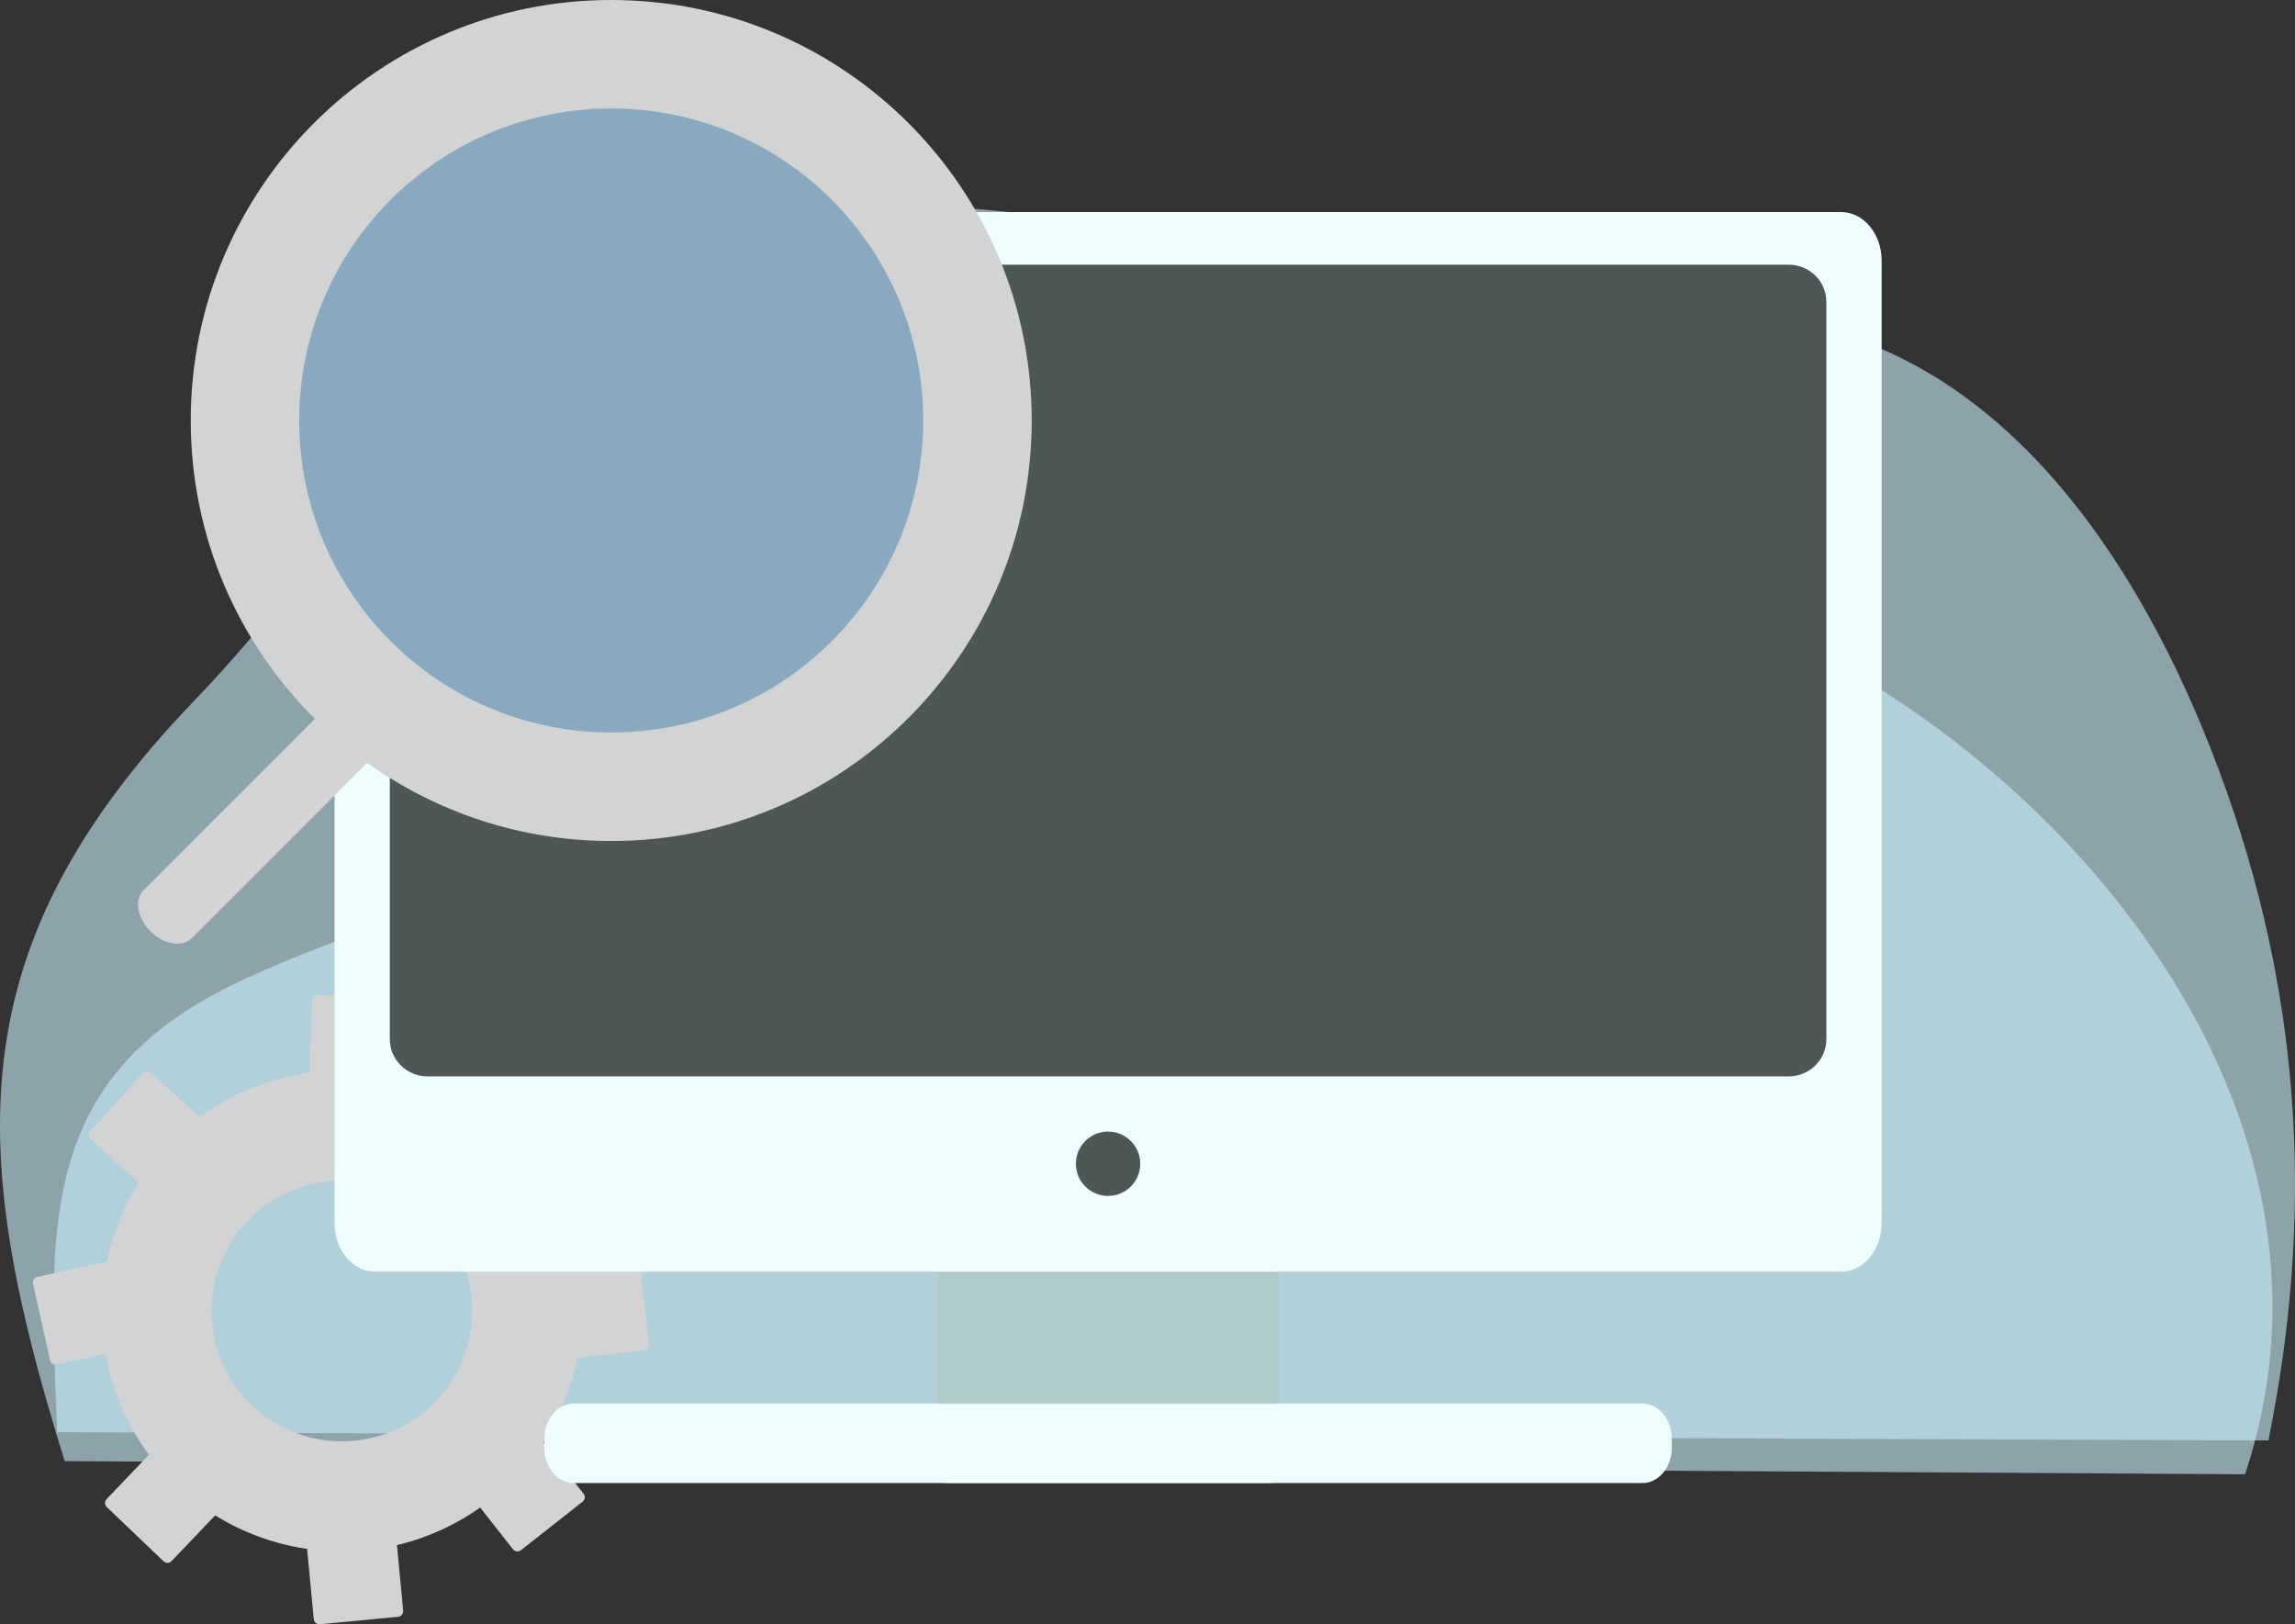
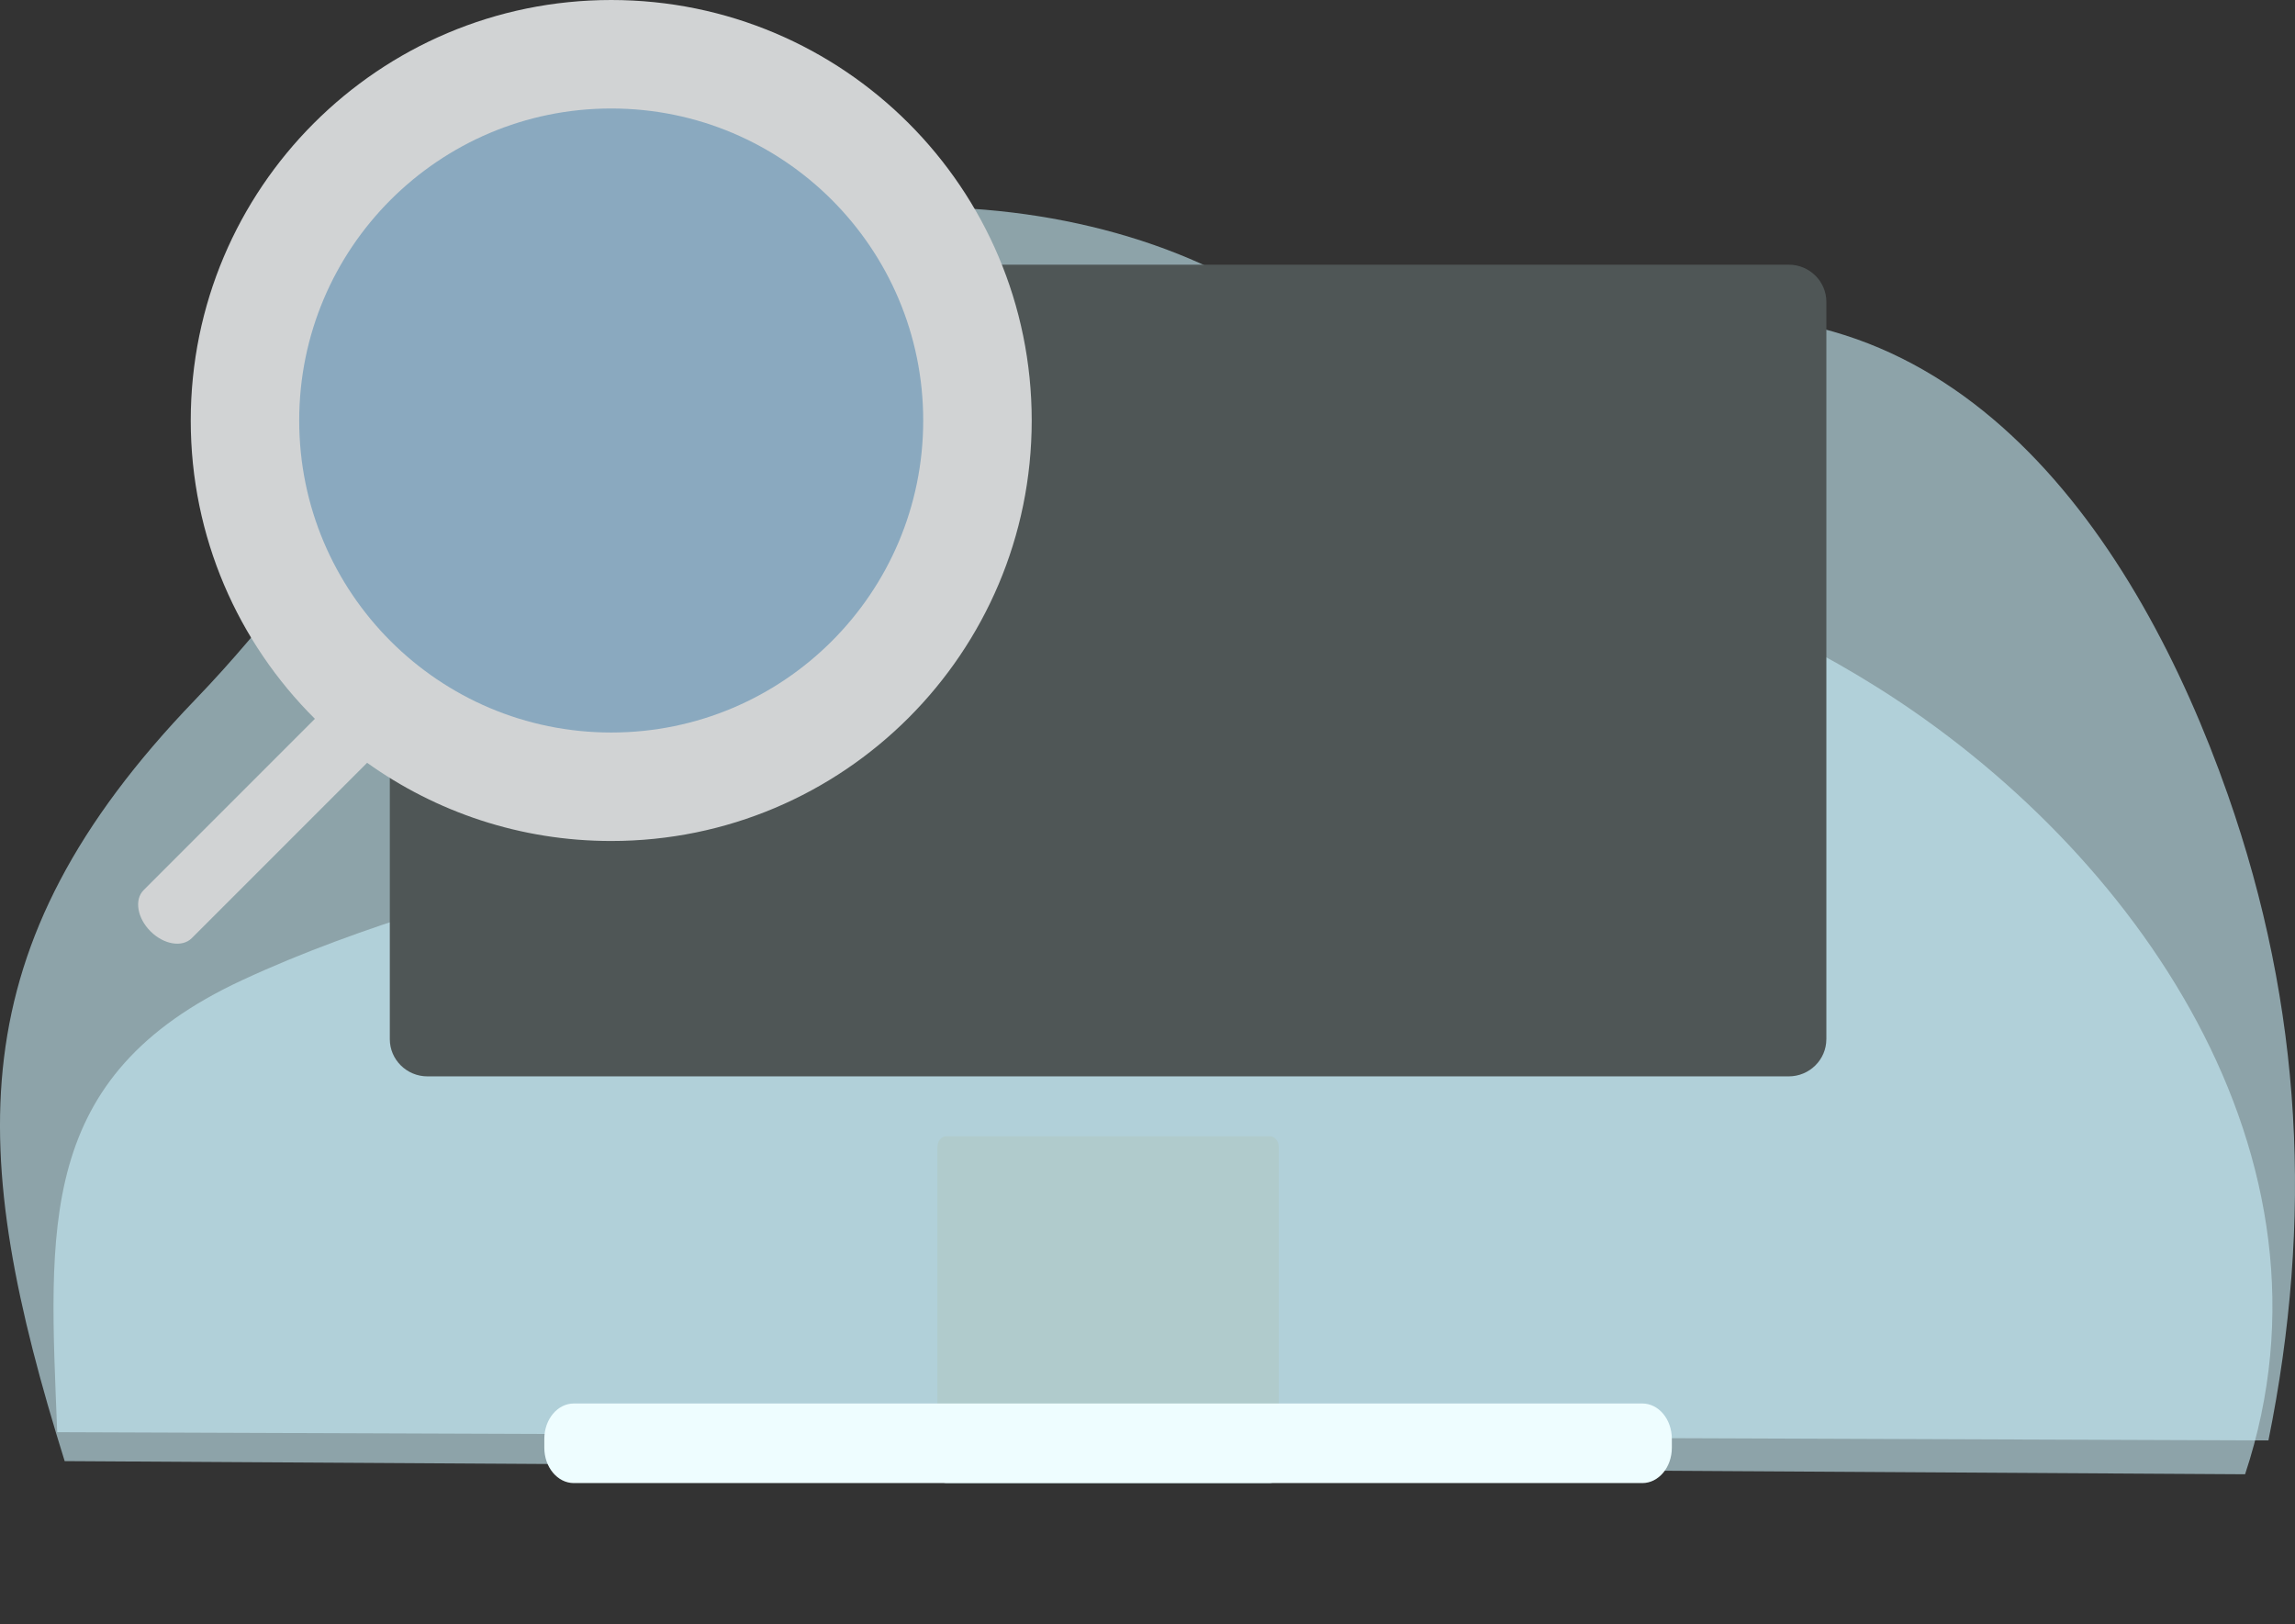
<svg xmlns="http://www.w3.org/2000/svg" viewBox="0 0 1130.38 800">
  <rect x="0" y="0" width="1130.38" height="800" fill="#333333" stroke="none" />
  <defs>
    <style>.cls-1{clip-path:url(#clippath);}.cls-2{fill:none;}.cls-2,.cls-3,.cls-4,.cls-5,.cls-6,.cls-7,.cls-8{stroke-width:0px;}.cls-9{mix-blend-mode:multiply;}.cls-10{isolation:isolate;}.cls-3{fill:#caeef9;opacity:.6;}.cls-4{fill:#4f5656;}.cls-5{fill:#d1d3d4;}.cls-6{fill:#b0cbcc;}.cls-7{fill:#8aa9bf;}.cls-8{fill:#eefdff;}</style>
    <clipPath id="clippath">
      <path class="cls-2" d="m147.37,207.11c0,84.86,68.8,153.67,153.68,153.67,84.88,0,153.67-68.81,153.67-153.67,0-84.87-68.8-153.68-153.67-153.68-84.88,0-153.68,68.81-153.68,153.68Z" />
    </clipPath>
  </defs>
  <g class="cls-10">
    <g id="Layer_1">
      <path class="cls-3" d="m28.18,705.38c-3.9-100.51-10.85-175.23,91.01-222.58,120.04-55.79,260.4-67.26,374.05-137.14,106.86-65.7,187.95-166.33,319.32-187.02,151.38-23.85,240.19,105.86,284.69,232.65,36.93,105.24,42.03,209.7,20.04,318.15l-1089.11-4.06Z" />
      <path class="cls-3" d="m31.85,719.62c-47.6-152.38-53.38-252.69,64.03-374.73,77.26-80.29,94.46-141.05,190.44-199.14,118.04-71.48,302.61-53.34,382.08,39.78,83.73,98.09,149.66,86.06,256.4,153.1,126.4,79.39,232.98,230.94,180.99,387.48l-1073.94-6.48Z" />
-       <path class="cls-5" d="m312.25,621.14l-27.52,3.1c-.4-2.15-.71-4.32-1.24-6.48-3.72-15.33-10.33-29.19-19.01-41.26l1.26,1.19c1.12,1.04,2.88.98,3.92-.15l26.33-28.33c1.04-1.12.99-2.89-.15-3.92l-28.33-26.34c-1.12-1.04-2.87-.98-3.92.15l-26.34,28.33c-.42.46-.55,1.05-.61,1.63-12.02-8.5-25.57-14.75-39.99-18.31l1.15-36.6c.05-1.54-1.17-2.83-2.7-2.87l-38.65-1.2c-1.54-.06-2.82,1.14-2.85,2.69l-1.11,35.56c-4.02.55-8.05,1.31-12.07,2.28-15.66,3.8-29.81,10.58-42.04,19.54l-24.09-21.83c-1.14-1.02-2.89-.94-3.92.2l-25.98,28.66c-1.04,1.14-.95,2.9.19,3.92l23.68,21.46c-7.45,11.8-12.75,24.92-15.68,38.72l-34.23,7.64c-1.49.33-2.44,1.81-2.1,3.31l8.42,37.74c.34,1.51,1.82,2.45,3.32,2.12l23.96-5.35c.41,2.31.75,4.63,1.31,6.93,3.89,15.99,10.86,30.43,20.1,42.83l-20.86,21.83c-1.05,1.11-1.02,2.87.09,3.93l27.97,26.71c1.11,1.07,2.87,1.02,3.93-.09l21.49-22.51c13.68,8.47,29.09,14.13,45.28,16.5l3.29,34.59c.15,1.53,1.5,2.65,3.03,2.52l38.5-3.68c1.53-.14,2.65-1.49,2.5-3.03l-3.07-32.31c.27-.05.53-.08.81-.15,14.89-3.62,28.36-9.99,40.18-18.31l16.15,20.54c.95,1.22,2.69,1.43,3.92.48l30.39-23.91c1.19-.95,1.42-2.69.47-3.9l-19.94-25.36c8.2-12.58,13.99-26.68,16.98-41.6l32.72-3.67c1.52-.18,2.62-1.55,2.45-3.08l-4.33-38.43c-.17-1.52-1.55-2.62-3.07-2.45Zm-128.73,86.92c-34.43,8.37-69.12-12.77-77.49-47.21-8.35-34.44,12.78-69.12,47.21-77.49,34.44-8.36,69.13,12.77,77.49,47.21,8.36,34.43-12.77,69.13-47.21,77.49Z" />
      <path class="cls-6" d="m629.85,725.18c0,2.93-2,5.27-4.41,5.27h-159.3c-2.44,0-4.41-2.34-4.41-5.27v-160.31c0-2.89,1.97-5.25,4.41-5.25h159.3c2.41,0,4.41,2.37,4.41,5.25v160.31Z" />
-       <path class="cls-8" d="m926.79,602.39c0,13.23-8.94,23.93-19.96,23.93H184.73c-11.02,0-19.96-10.7-19.96-23.93V128.35c0-13.21,8.95-23.91,19.96-23.91h722.1c11.02,0,19.96,10.7,19.96,23.91v474.03Z" />
      <path class="cls-8" d="m823.45,713.04c0,9.64-6.49,17.41-14.55,17.41H282.64c-8.03,0-14.54-7.78-14.54-17.41v-4.37c0-9.64,6.51-17.42,14.54-17.42h526.26c8.07,0,14.55,7.78,14.55,17.42v4.37Z" />
      <path class="cls-4" d="m899.55,511.82c0,10.09-8.3,18.32-18.54,18.32H210.55c-10.24,0-18.55-8.23-18.55-18.32V148.68c0-10.09,8.3-18.32,18.55-18.32h670.47c10.24,0,18.54,8.23,18.54,18.32v363.14Z" />
-       <path class="cls-4" d="m561.62,573.17c0,8.75-7.09,15.85-15.85,15.85s-15.85-7.1-15.85-15.85,7.11-15.85,15.85-15.85,15.85,7.1,15.85,15.85Z" />
      <path class="cls-5" d="m70.75,438.39l84.35-84.36c-37.76-37.52-61.15-89.48-61.15-146.92C93.95,92.73,186.67,0,301.05,0c114.39,0,207.11,92.73,207.11,207.11,0,114.38-92.73,207.1-207.11,207.1-44.84,0-86.33-14.3-120.23-38.52l-86.38,86.38c-4.68,4.68-13.77,3.17-20.31-3.37-6.55-6.54-8.06-15.64-3.37-20.31Z" />
      <g class="cls-9">
        <g class="cls-1">
          <path class="cls-7" d="m147.37,207.11c0,84.86,68.8,153.67,153.68,153.67,84.88,0,153.67-68.81,153.67-153.67,0-84.87-68.8-153.68-153.67-153.68-84.88,0-153.68,68.81-153.68,153.68Z" />
        </g>
      </g>
    </g>
  </g>
</svg>